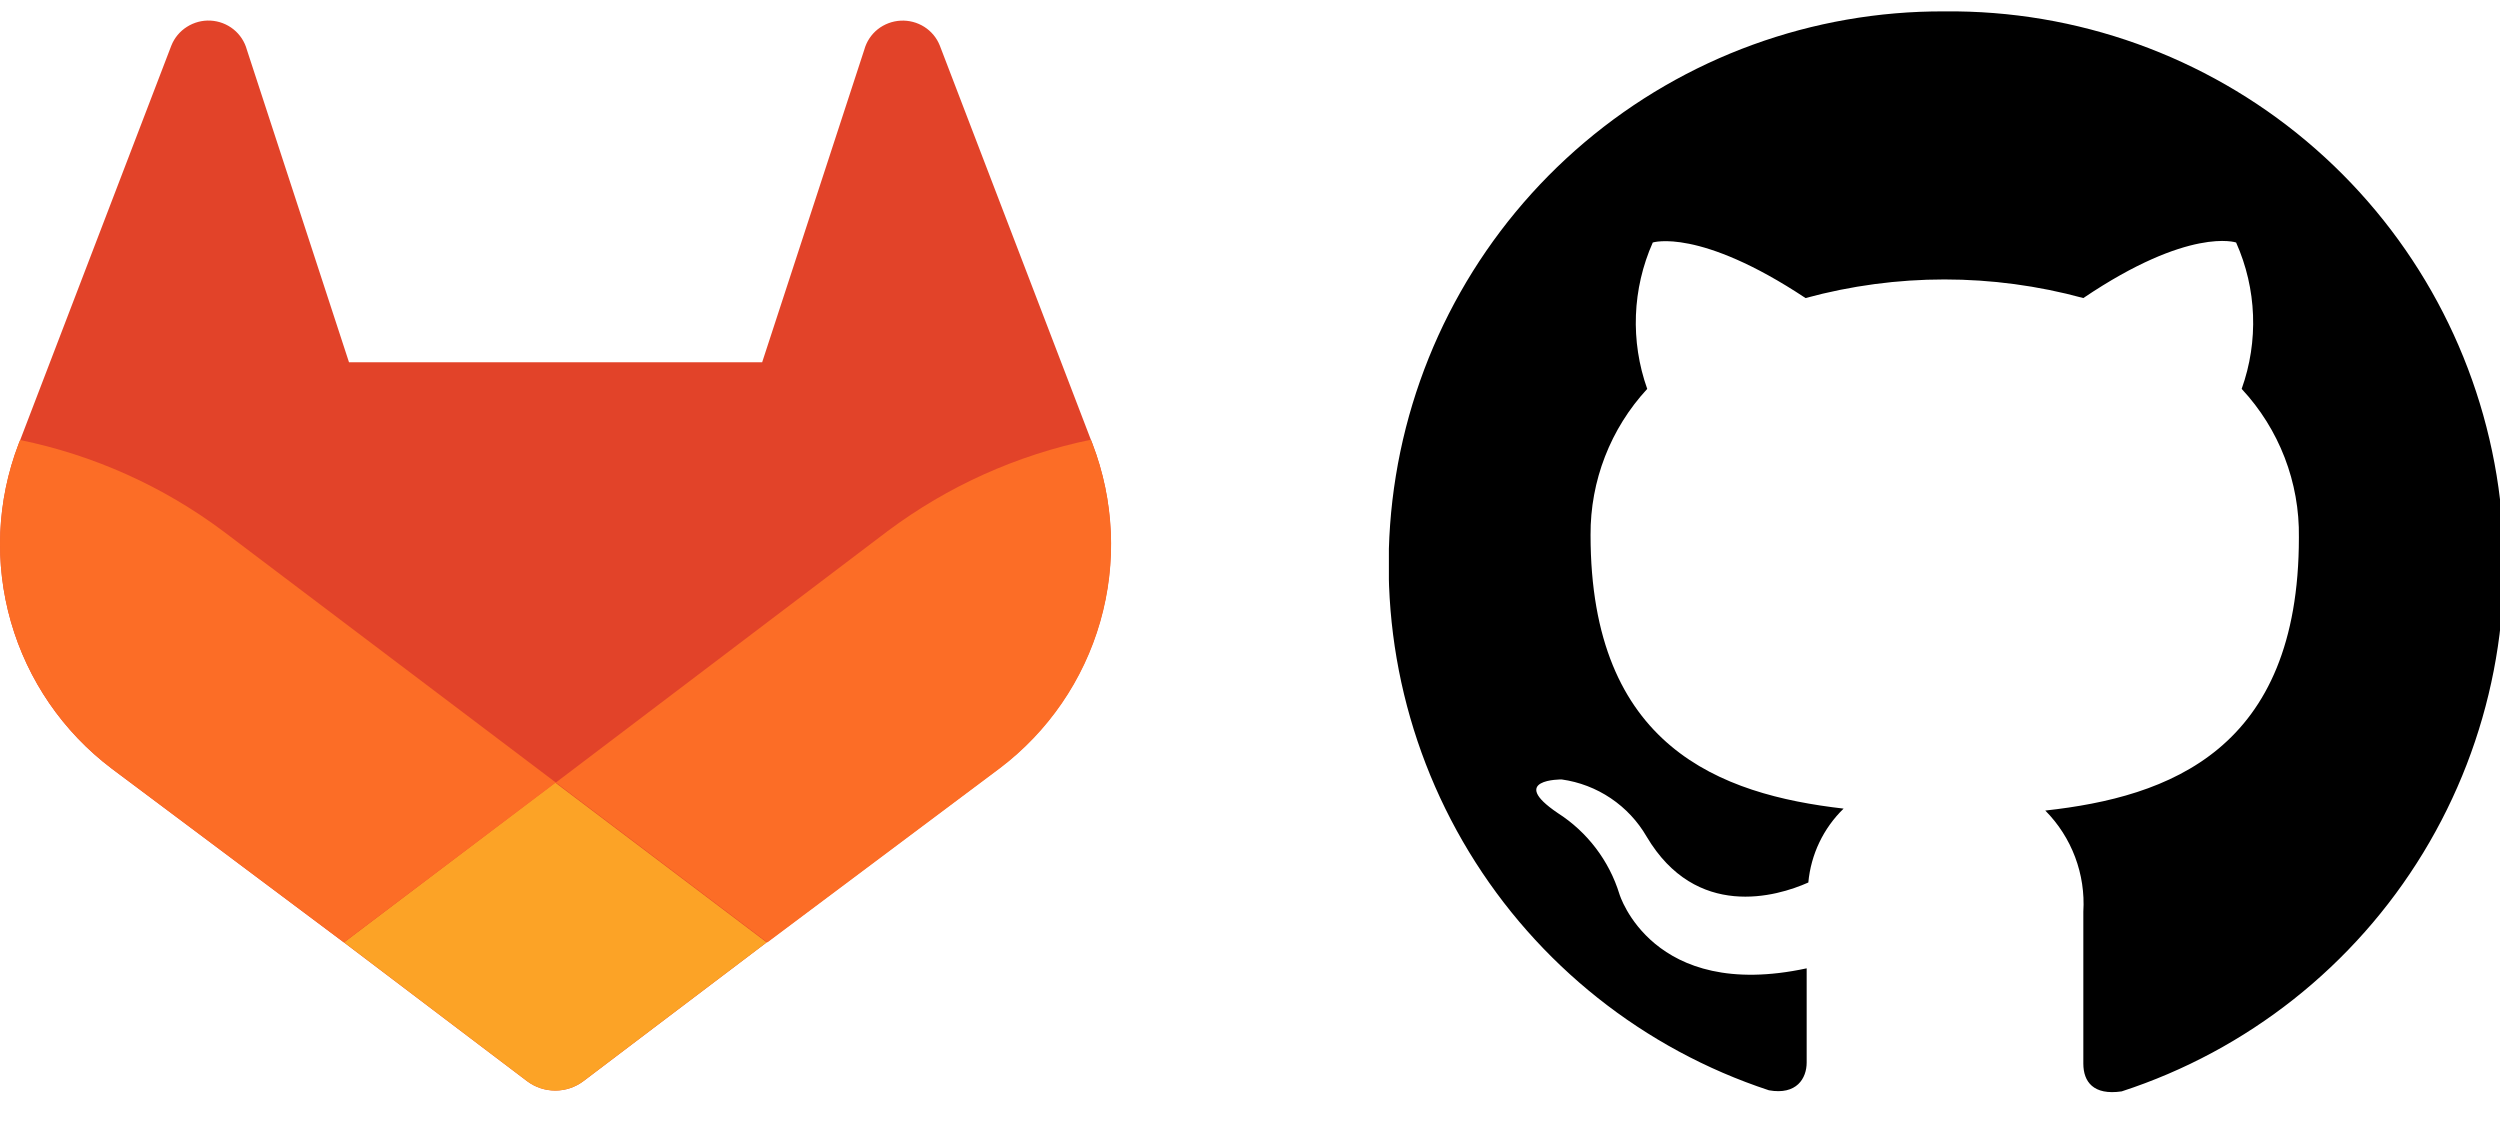
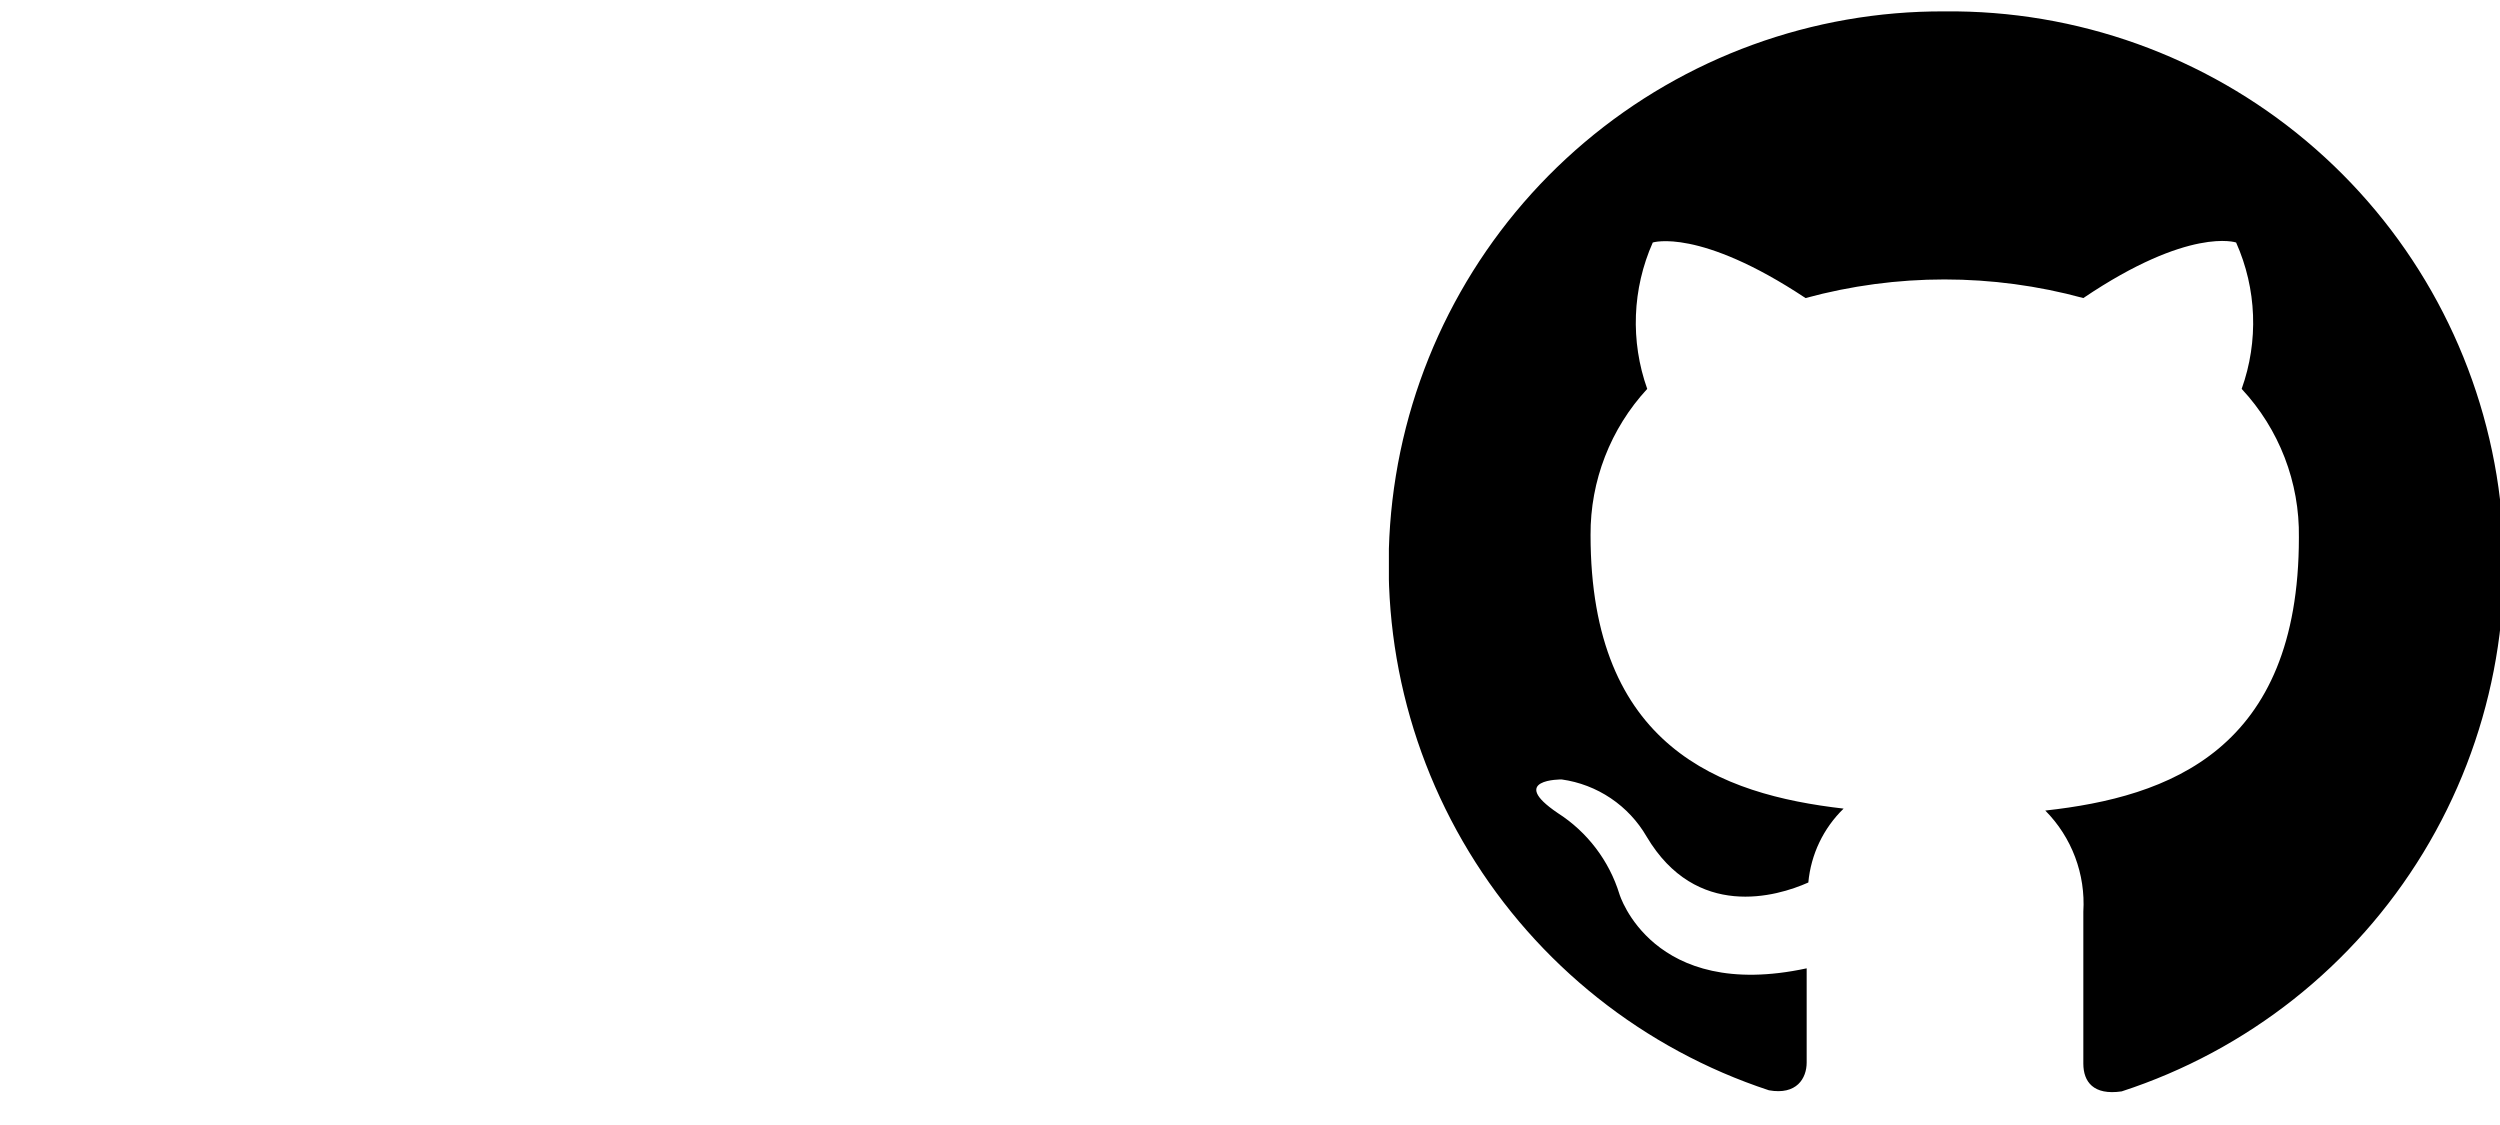
<svg xmlns="http://www.w3.org/2000/svg" width="180" height="81" viewBox="0 0 180 81" fill="none">
  <g clip-path="url(#clip0_977_4556)">
    <g clip-path="url(#clip1_977_4556)">
      <g clip-path="url(#clip2_977_4556)">
        <path d="M78.654 31.947L78.543 31.66L67.667 3.283C67.446 2.726 67.055 2.254 66.549 1.933C66.04 1.611 65.444 1.456 64.843 1.488C64.241 1.52 63.665 1.738 63.193 2.111C62.725 2.486 62.388 2.999 62.229 3.578L54.876 26.081H25.127L17.774 3.578C17.616 2.999 17.278 2.486 16.811 2.111C16.34 1.735 15.764 1.516 15.163 1.484C14.562 1.452 13.966 1.609 13.458 1.933C12.951 2.252 12.558 2.725 12.336 3.283L1.448 31.698L1.336 31.98C-0.227 36.072 -0.419 40.562 0.789 44.773C1.996 48.984 4.538 52.689 8.033 55.331L8.074 55.36L8.17 55.435L24.758 67.852L32.958 74.062L37.943 77.838C38.529 78.281 39.243 78.52 39.977 78.52C40.711 78.52 41.425 78.281 42.01 77.838L46.995 74.062L55.2 67.852L71.883 55.36L71.929 55.327C75.435 52.687 77.987 48.979 79.201 44.761C80.414 40.544 80.222 36.046 78.654 31.947Z" fill="#E24329" />
        <path d="M78.655 31.947L78.543 31.66C73.239 32.753 68.24 35.001 63.903 38.244L40.02 56.344C48.163 62.501 55.25 67.852 55.25 67.852L71.933 55.36L71.979 55.327C75.477 52.681 78.019 48.969 79.223 44.752C80.427 40.535 80.228 36.041 78.655 31.947Z" fill="#FC6D26" />
-         <path d="M24.77 67.852L32.959 74.063L37.944 77.839C38.529 78.281 39.243 78.521 39.977 78.521C40.711 78.521 41.425 78.281 42.011 77.839L46.995 74.063L55.2 67.852C55.2 67.852 48.113 62.502 39.971 56.345L24.77 67.852Z" fill="#FCA326" />
        <path d="M16.088 38.261C11.752 35.016 6.753 32.77 1.448 31.681L1.336 31.963C-0.231 36.058 -0.425 40.55 0.783 44.765C1.99 48.979 4.535 52.687 8.033 55.331L8.074 55.36L8.17 55.434L24.758 67.851L40.02 56.344L16.088 38.261Z" fill="#FC6D26" />
      </g>
    </g>
  </g>
  <g clip-path="url(#clip3_977_4556)">
    <path d="M140 0.82C130.513 0.777 121.322 4.123 114.081 10.253C106.84 16.383 102.024 24.896 100.501 34.261C98.977 43.625 100.845 53.226 105.769 61.336C110.693 69.445 118.349 75.532 127.36 78.5C129.36 78.86 130.08 77.64 130.08 76.5C130.08 75.36 130.08 73.04 130.08 69.72C118.94 72.12 116.6 64.38 116.6 64.38C115.858 61.969 114.285 59.9 112.16 58.54C108.52 56.08 112.44 56.12 112.44 56.12C113.706 56.297 114.915 56.76 115.976 57.474C117.036 58.188 117.92 59.133 118.56 60.24C122.12 66.24 127.92 64.56 130.2 63.54C130.384 61.52 131.285 59.632 132.74 58.22C123.86 57.2 114.52 53.78 114.52 38.52C114.496 34.622 115.955 30.862 118.6 28C117.378 24.565 117.521 20.792 119 17.46C119 17.46 122.34 16.38 130 21.46C136.547 19.674 143.453 19.674 150 21.46C157.64 16.3 161 17.46 161 17.46C162.486 20.79 162.629 24.566 161.4 28C164.105 30.9 165.582 34.734 165.52 38.7C165.52 54.02 156.16 57.38 147.26 58.36C148.204 59.312 148.936 60.453 149.408 61.707C149.88 62.962 150.082 64.302 150 65.64C150 70.98 150 75.28 150 76.58C150 77.88 150.72 78.88 152.76 78.58C161.818 75.631 169.52 69.537 174.472 61.4C179.424 53.263 181.298 43.622 179.756 34.223C178.213 24.823 173.356 16.287 166.063 10.16C158.771 4.032 149.525 0.719 140 0.82Z" fill="black" />
  </g>
  <defs>
    <clipPath id="clip0_977_4556">
-       <rect width="80" height="79.889" fill="white" transform="translate(0 0.12)" />
-     </clipPath>
+       </clipPath>
    <clipPath id="clip1_977_4556">
      <rect width="80" height="79.889" fill="white" transform="translate(0 0.12)" />
    </clipPath>
    <clipPath id="clip2_977_4556">
-       <rect width="80" height="80" fill="white" />
-     </clipPath>
+       </clipPath>
    <clipPath id="clip3_977_4556">
      <rect width="80" height="80.128" fill="white" transform="translate(100)" />
    </clipPath>
  </defs>
</svg>